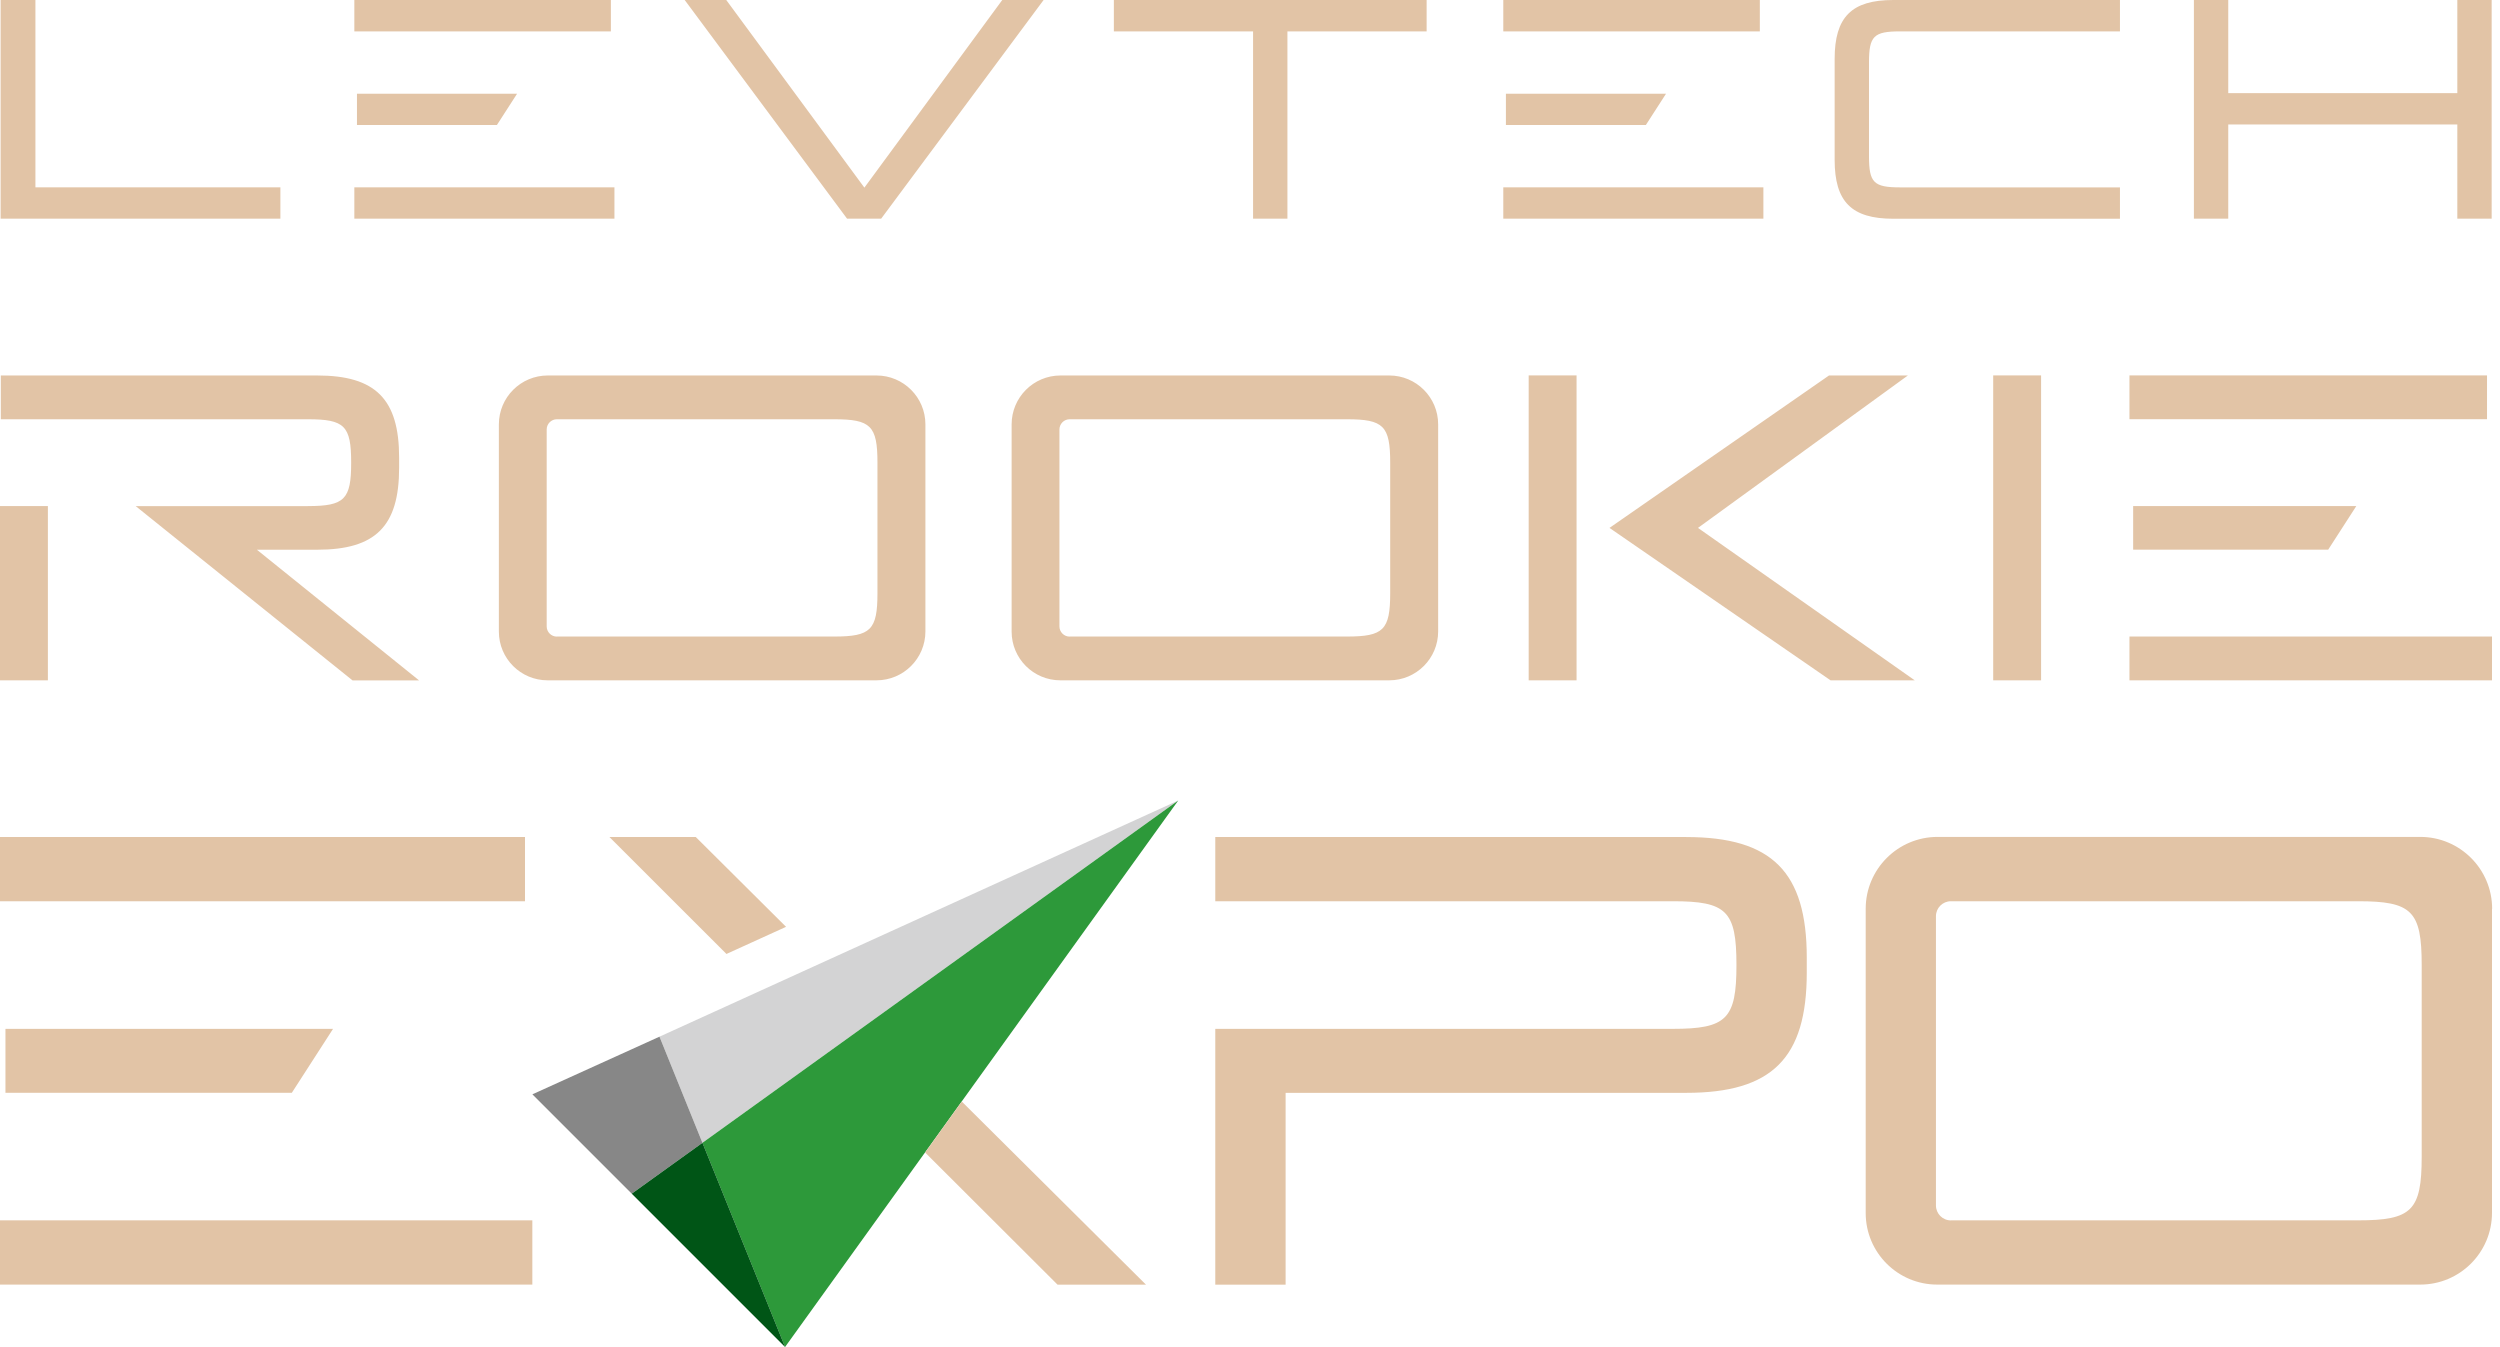
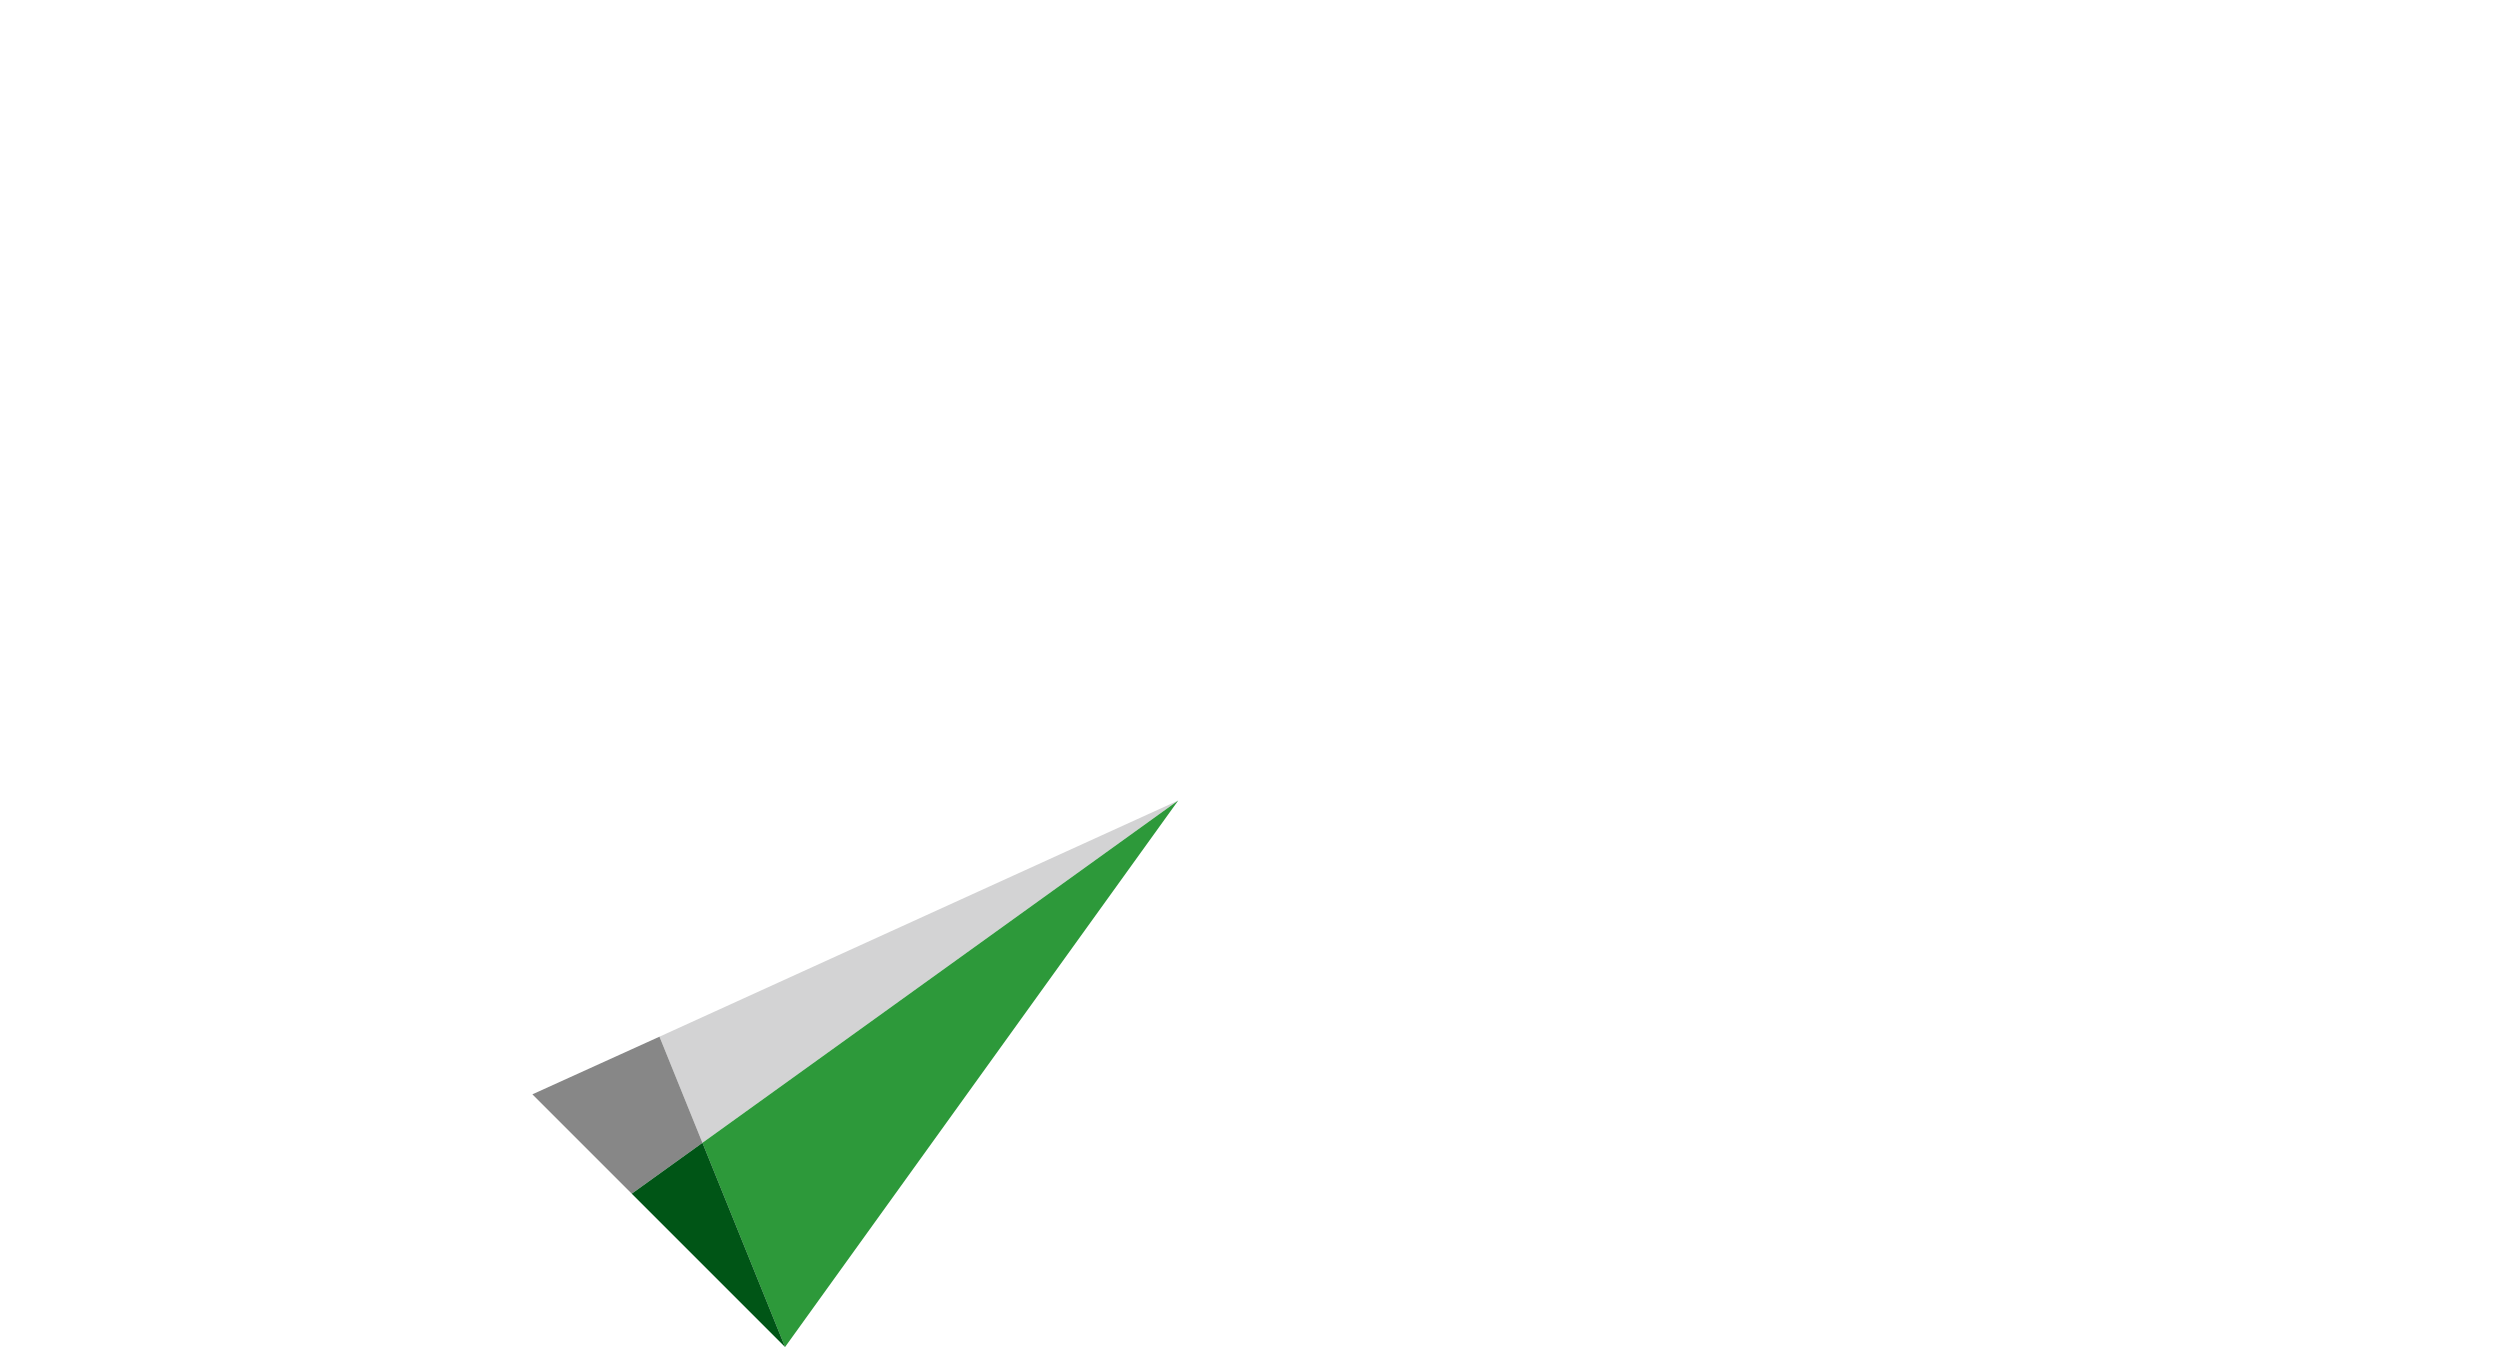
<svg xmlns="http://www.w3.org/2000/svg" width="219" height="118" viewBox="0 0 219 118" fill="none">
  <path d="M103.217 70.121L57.77 90.813L61.534 100.111L103.217 70.121Z" fill="#D3D3D4" />
  <path d="M61.531 100.111L68.77 118L103.215 70.122L61.531 100.111Z" fill="#2D993A" />
  <path d="M57.77 90.812L46.637 95.863L55.339 104.565L61.534 100.111L57.77 90.812Z" fill="#878787" />
  <path d="M55.34 104.566L68.774 118L61.535 100.111L55.34 104.566Z" fill="#005516" />
-   <path d="M3.103 0V16.408H24.562V19.157H0.053V0H3.103ZM31.04 0H53.513V2.749H31.04V0ZM31.04 16.408H53.825V19.157H31.04V16.408ZM45.294 8.213L43.53 10.95H31.27V8.213H45.294ZM63.62 0L75.72 16.437L87.798 0H91.42L77.189 19.157H74.204L59.979 0H63.614H63.62ZM124.973 2.749H112.778V19.157H109.769V2.749H97.574V0H124.973V2.749ZM185.708 2.749H166.45C164.137 2.749 163.724 3.162 163.724 5.475V13.688C163.724 16.001 164.137 16.414 166.45 16.414H185.708V19.163H165.86C162.19 19.163 160.715 17.67 160.715 14.001V5.162C160.715 1.493 162.196 0 165.86 0H185.708V2.749ZM195.195 0V8.16H215.261V0H218.27V19.157H215.261V10.903H195.195V19.157H192.186V0H195.195ZM131.688 0H154.161V2.749H131.688V0ZM131.688 16.408H154.473V19.157H131.688V16.408ZM145.942 8.213L144.178 10.95H131.918V8.213H145.942ZM26.969 44.333C30.19 44.333 30.762 43.742 30.762 40.539V40.521C30.762 37.3 30.19 36.727 26.969 36.727H0.071V32.892H27.789C32.904 32.892 34.963 34.969 34.963 40.084V40.981C34.963 46.096 32.904 48.156 27.789 48.156H22.503L36.71 59.602H30.881L11.889 44.338H26.969V44.333ZM81.066 37.176V55.312C81.066 57.678 79.148 59.596 76.782 59.596H47.967C45.613 59.596 43.701 57.684 43.701 55.33V37.176C43.701 34.81 45.619 32.892 47.984 32.892H76.782C79.148 32.892 81.066 34.81 81.066 37.176ZM48.781 55.761H73.071C76.275 55.761 76.865 55.188 76.865 51.967V40.521C76.865 37.3 76.275 36.727 73.071 36.727H48.781C48.291 36.727 47.89 37.129 47.89 37.618V54.876C47.89 55.365 48.291 55.767 48.781 55.767V55.761ZM133.912 32.886V59.596H138.107V32.886H133.912ZM160.35 59.596H167.731L148.744 46.244L167.129 32.892H160.22L140.992 46.244L160.356 59.596H160.35ZM178.799 32.886V59.596H174.604V32.886H178.799ZM4.195 44.333V59.596H0V44.333H4.195ZM186.54 32.886H217.863V36.721H186.54V32.886ZM186.54 55.761H218.299V59.596H186.54V55.761ZM206.411 44.333L203.95 48.15H186.864V44.333H206.411ZM125.982 37.176V55.312C125.982 57.678 124.065 59.596 121.699 59.596H92.883C90.529 59.596 88.618 57.684 88.618 55.33V37.176C88.618 34.81 90.535 32.892 92.901 32.892H121.699C124.065 32.892 125.982 34.81 125.982 37.176ZM93.698 55.761H117.988C121.191 55.761 121.781 55.188 121.781 51.967V40.521C121.781 37.3 121.191 36.727 117.988 36.727H93.698C93.208 36.727 92.807 37.129 92.807 37.618V54.876C92.807 55.365 93.208 55.767 93.698 55.767V55.761ZM147.718 73.319H106.459V78.948H146.538C151.246 78.948 152.113 79.785 152.113 84.523V84.553C152.113 89.261 151.246 90.128 146.538 90.128H106.459V112.536H112.619V95.733H147.712C155.217 95.733 158.273 92.706 158.273 85.202V83.886C158.273 76.381 155.223 73.325 147.712 73.325L147.718 73.319ZM0 73.319H45.99V78.948H0V73.319ZM0 106.902H46.633V112.53H0V106.902ZM29.175 90.128L25.565 95.727H0.478V90.128H29.175ZM218.299 79.614V106.241C218.299 109.716 215.485 112.53 212.01 112.53H169.701C166.244 112.53 163.435 109.728 163.435 106.265V79.608C163.435 76.133 166.256 73.313 169.731 73.313H212.016C215.491 73.313 218.311 76.133 218.311 79.608L218.299 79.614ZM170.899 106.902H206.564C211.266 106.902 212.14 106.064 212.14 101.326V84.523C212.14 79.791 211.272 78.948 206.564 78.948H170.899C170.179 78.948 169.589 79.532 169.589 80.257V105.598C169.589 106.318 170.173 106.908 170.899 106.908V106.902ZM60.947 73.319H53.383L63.637 83.567L68.859 81.19L60.947 73.319ZM81.036 100.955L92.641 112.536H100.388L84.252 96.494L81.042 100.96L81.036 100.955Z" fill="#E2C4A6" />
</svg>